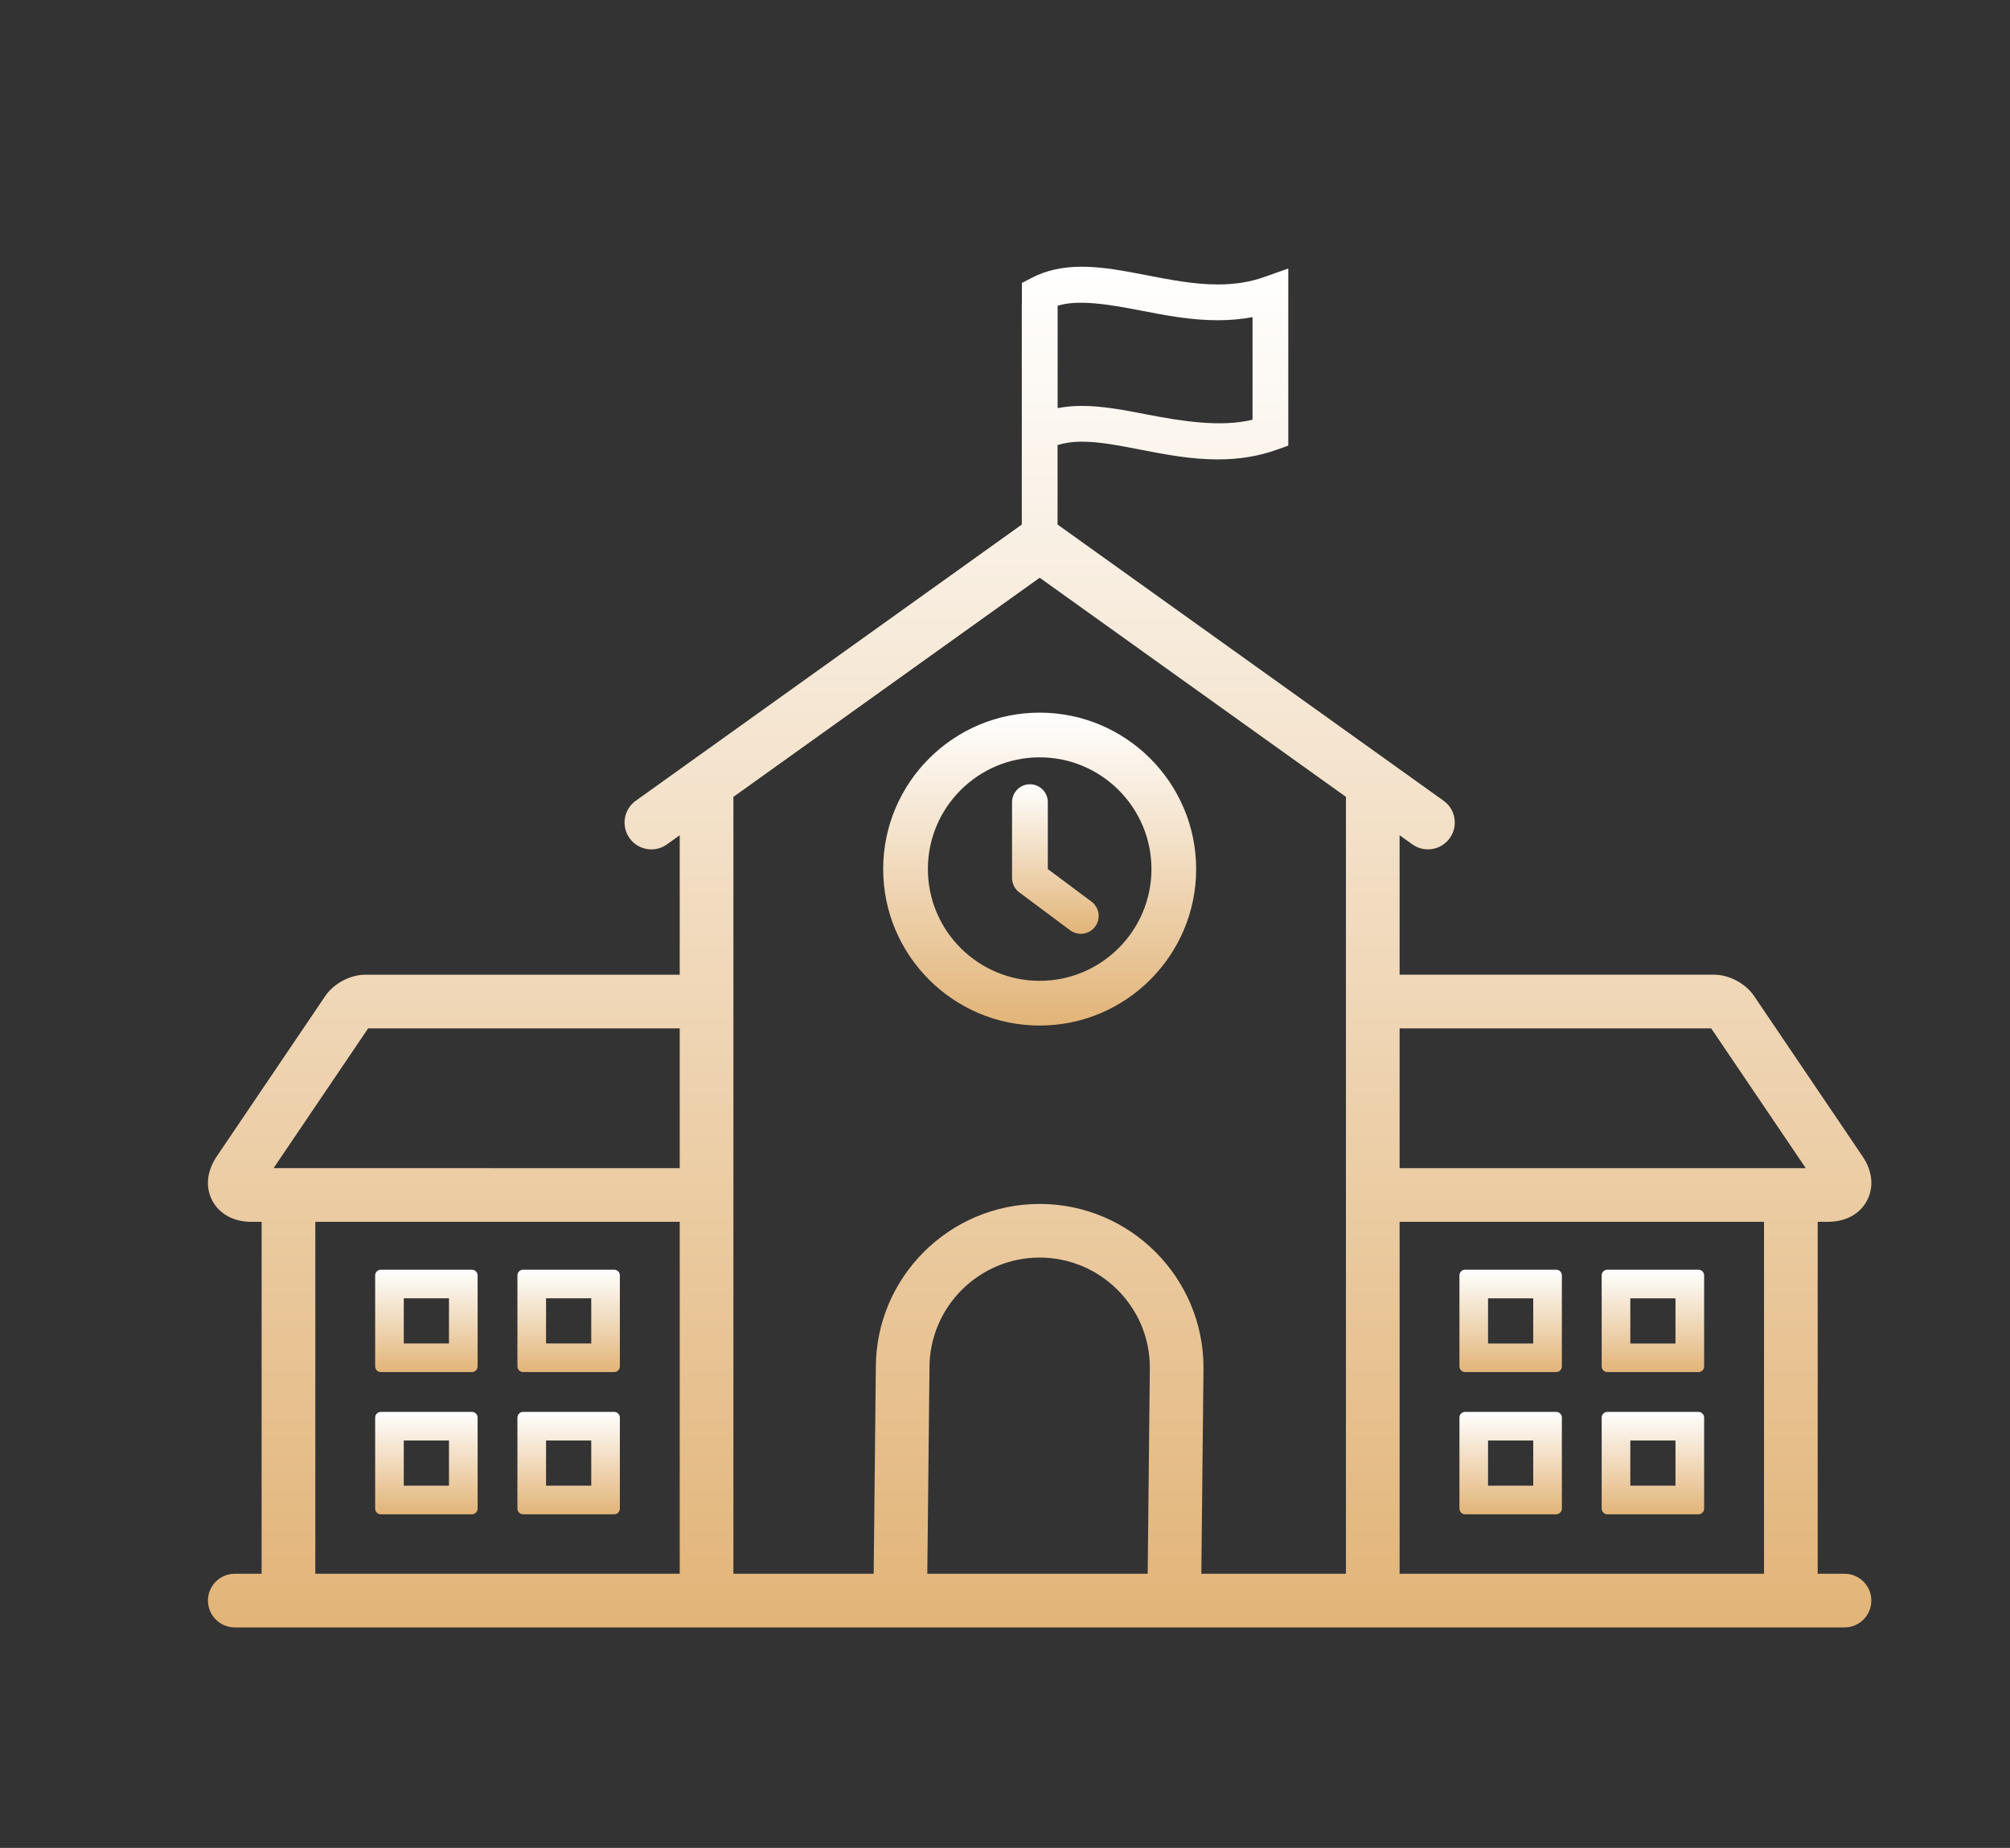
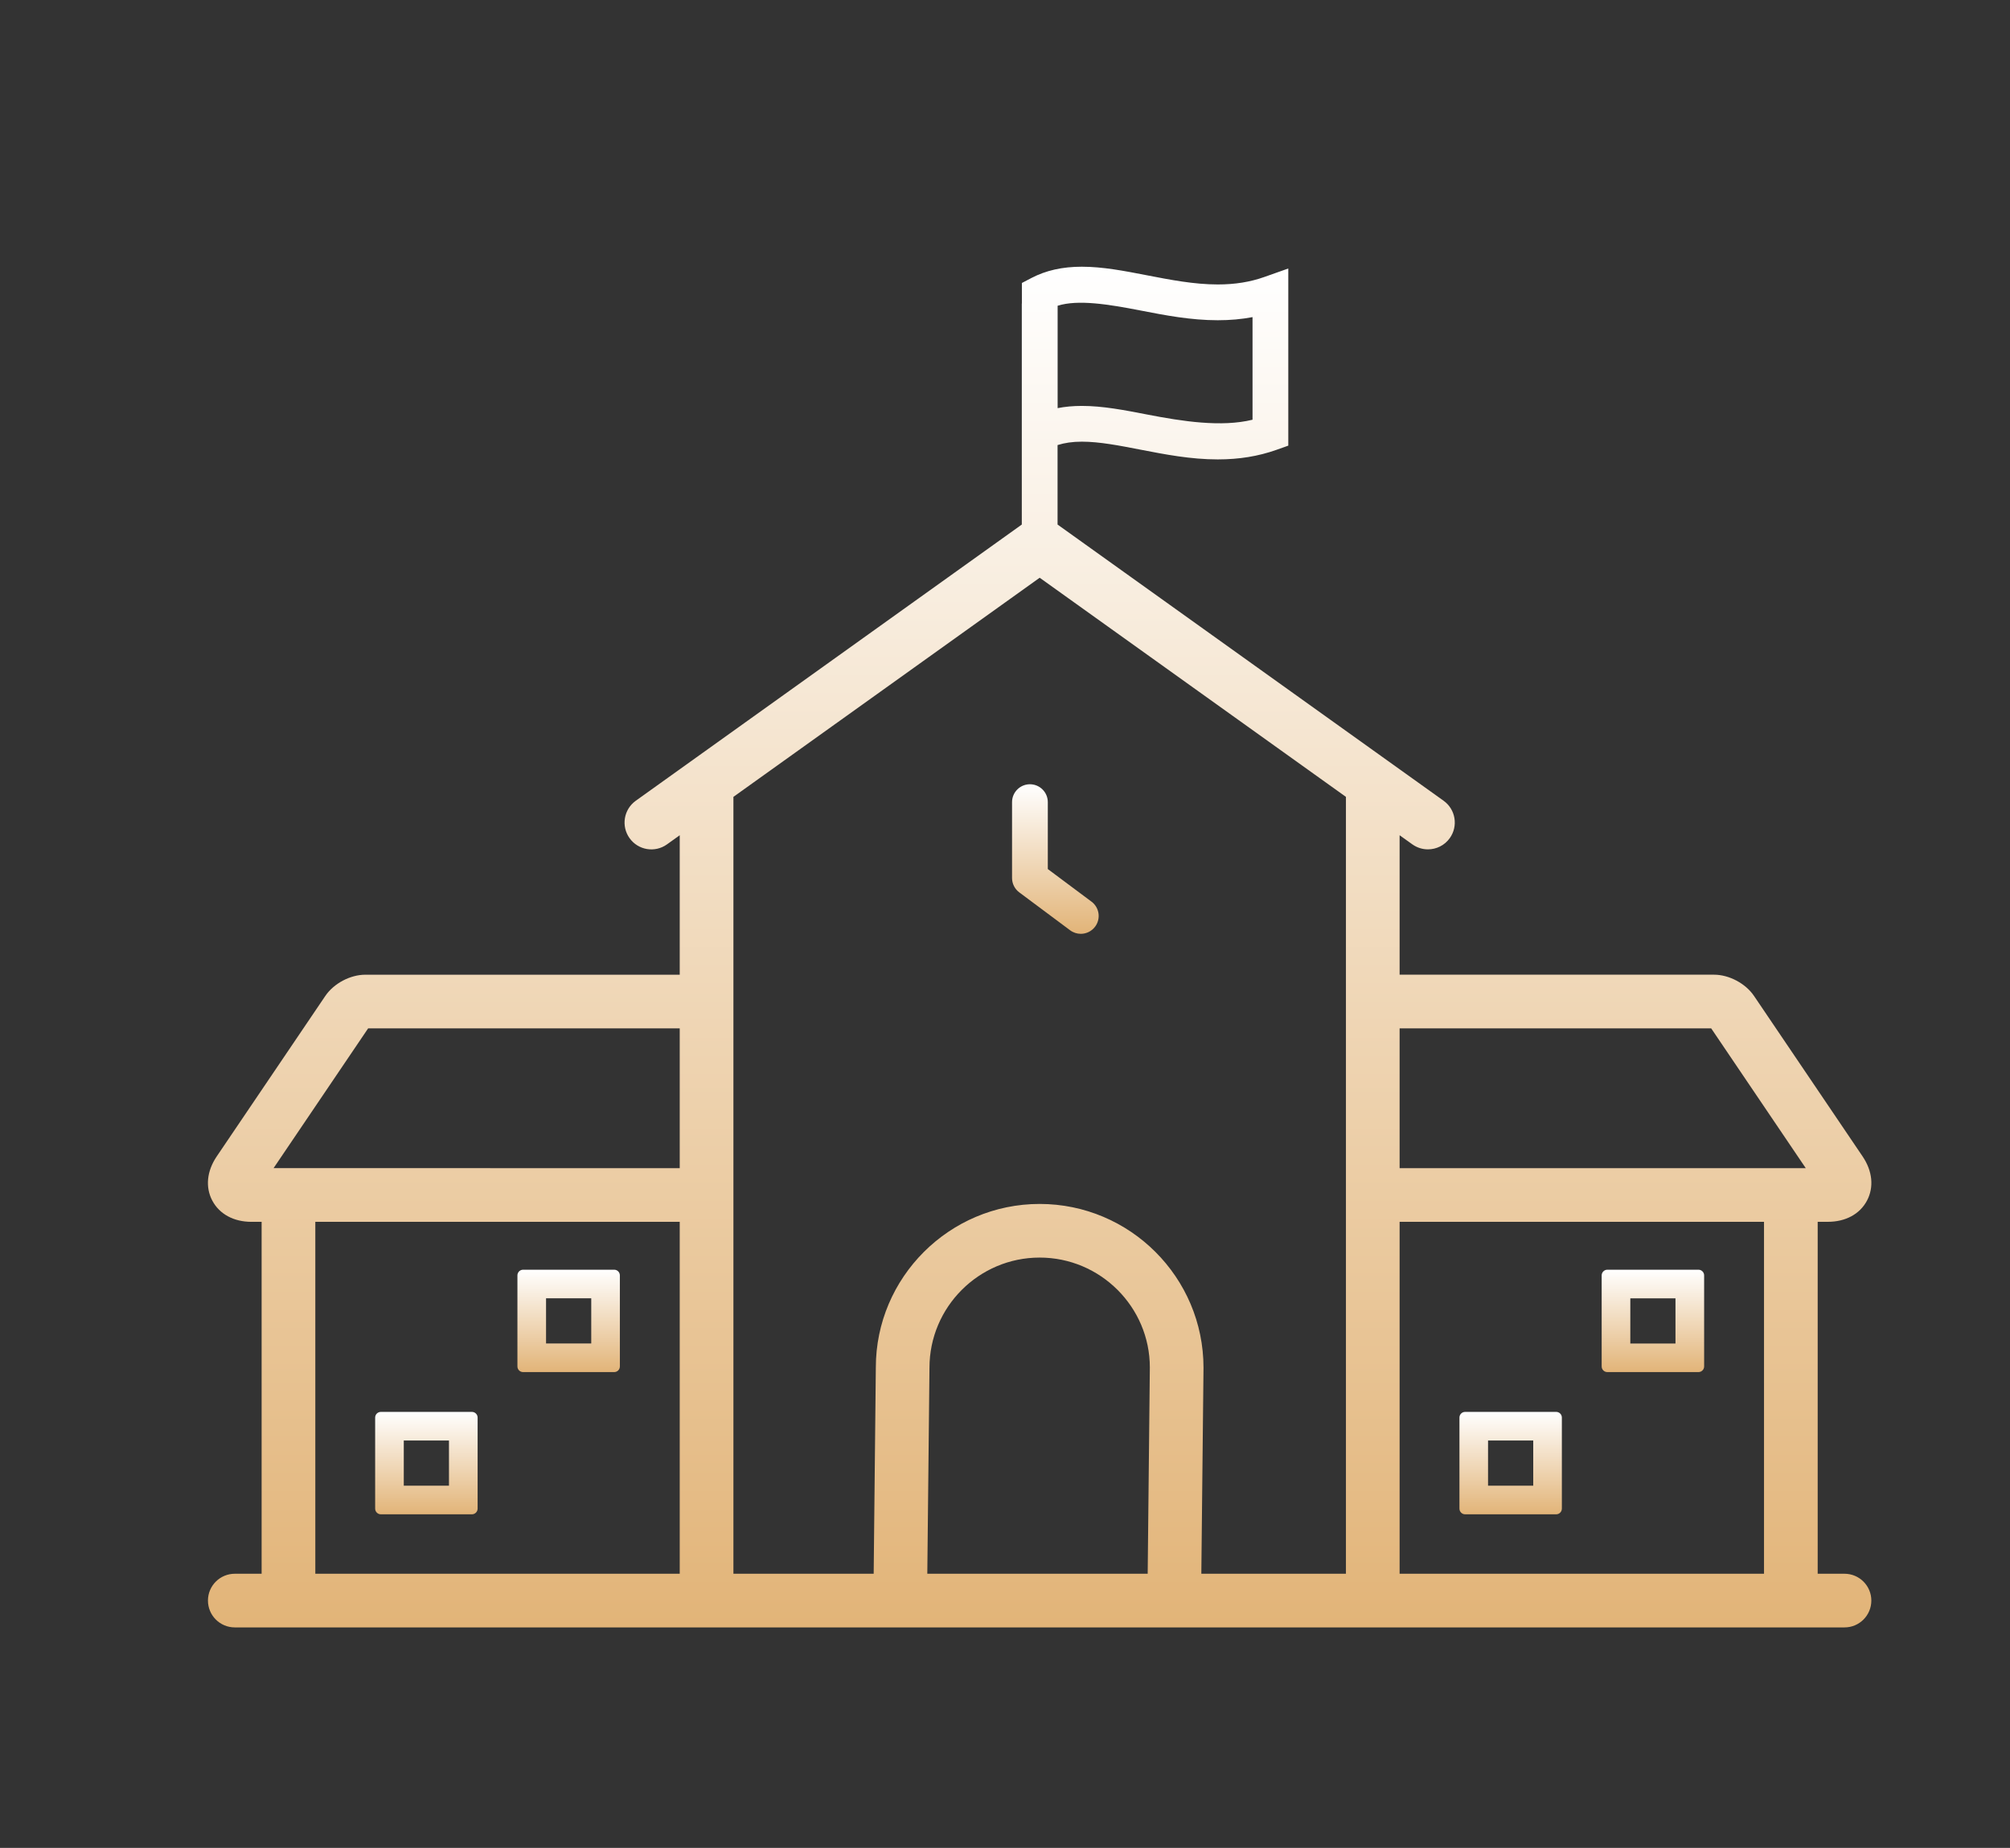
<svg xmlns="http://www.w3.org/2000/svg" width="87" height="80" viewBox="0 0 87 80" fill="none">
  <rect x="0" y="0" width="87" height="80" fill="#333333" stroke="none" />
-   <path d="M45 44.399C48.735 44.399 51.774 41.36 51.774 37.625C51.774 33.891 48.735 30.852 45 30.852C41.265 30.852 38.227 33.89 38.227 37.625C38.227 41.36 41.265 44.399 45 44.399ZM45 32.787C47.668 32.787 49.839 34.957 49.839 37.624C49.839 40.292 47.668 42.463 45 42.463C42.332 42.463 40.162 40.292 40.162 37.624C40.162 34.957 42.332 32.787 45 32.787Z" fill="url(#paint0_linear_871_218)" />
  <path d="M46.318 40.274C46.457 40.377 46.619 40.428 46.78 40.428C47.016 40.428 47.249 40.32 47.401 40.117C47.657 39.774 47.586 39.289 47.243 39.034L45.353 37.624V34.727C45.353 34.3 45.006 33.953 44.579 33.953C44.151 33.953 43.805 34.3 43.805 34.727V38.011C43.805 38.255 43.92 38.486 44.116 38.632L46.318 40.274Z" fill="url(#paint1_linear_871_218)" />
-   <path d="M67.357 54.969H63.416C63.28 54.969 63.17 55.079 63.17 55.215V59.157C63.17 59.293 63.28 59.402 63.416 59.402H67.357C67.493 59.402 67.603 59.293 67.603 59.157V55.215C67.603 55.079 67.493 54.969 67.357 54.969ZM66.364 58.164H64.408V56.208H66.364V58.164Z" fill="url(#paint2_linear_871_218)" />
  <path d="M73.514 54.969H69.573C69.438 54.969 69.326 55.079 69.326 55.215V59.157C69.326 59.293 69.437 59.402 69.573 59.402H73.514C73.65 59.402 73.761 59.293 73.761 59.157V55.215C73.761 55.079 73.65 54.969 73.514 54.969ZM72.521 58.164H70.566V56.208H72.521V58.164Z" fill="url(#paint3_linear_871_218)" />
  <path d="M67.357 61.125H63.416C63.28 61.125 63.17 61.235 63.17 61.371V65.312C63.17 65.448 63.28 65.559 63.416 65.559H67.357C67.493 65.559 67.603 65.448 67.603 65.312V61.371C67.603 61.235 67.493 61.125 67.357 61.125ZM66.364 64.32H64.408V62.364H66.364V64.32Z" fill="url(#paint4_linear_871_218)" />
-   <path d="M73.514 61.125H69.573C69.438 61.125 69.326 61.235 69.326 61.371V65.312C69.326 65.448 69.437 65.559 69.573 65.559H73.514C73.65 65.559 73.761 65.448 73.761 65.312V61.371C73.761 61.235 73.65 61.125 73.514 61.125ZM72.521 64.32H70.566V62.364H72.521V64.32Z" fill="url(#paint5_linear_871_218)" />
  <path d="M22.643 59.402H26.584C26.72 59.402 26.83 59.293 26.83 59.157V55.215C26.83 55.079 26.72 54.969 26.584 54.969H22.643C22.507 54.969 22.396 55.079 22.396 55.215V59.157C22.396 59.293 22.507 59.402 22.643 59.402ZM23.635 56.207H25.591V58.163H23.635V56.207Z" fill="url(#paint6_linear_871_218)" />
-   <path d="M16.485 59.402H20.426C20.561 59.402 20.673 59.293 20.673 59.157V55.215C20.673 55.079 20.561 54.969 20.426 54.969H16.485C16.349 54.969 16.238 55.079 16.238 55.215V59.157C16.238 59.293 16.349 59.402 16.485 59.402ZM17.477 56.207H19.433V58.163H17.477V56.207Z" fill="url(#paint7_linear_871_218)" />
-   <path d="M22.643 65.559H26.584C26.72 65.559 26.83 65.448 26.83 65.312V61.371C26.83 61.235 26.72 61.125 26.584 61.125H22.643C22.507 61.125 22.396 61.235 22.396 61.371V65.312C22.396 65.448 22.507 65.559 22.643 65.559ZM23.635 62.363H25.591V64.319H23.635V62.363Z" fill="url(#paint8_linear_871_218)" />
  <path d="M16.485 65.559H20.426C20.561 65.559 20.673 65.448 20.673 65.312V61.371C20.673 61.235 20.561 61.125 20.426 61.125H16.485C16.349 61.125 16.238 61.235 16.238 61.371V65.312C16.238 65.448 16.349 65.559 16.485 65.559ZM17.477 62.363H19.433V64.319H17.477V62.363Z" fill="url(#paint9_linear_871_218)" />
  <path d="M10.163 68.132C9.521 68.132 9.001 68.652 9.001 69.293C9.001 69.935 9.521 70.455 10.163 70.455H79.837C80.479 70.455 80.998 69.936 80.998 69.293C80.998 68.653 80.479 68.132 79.837 68.132H78.676V52.896H79.115C79.883 52.896 80.501 52.561 80.809 51.98C81.118 51.397 81.049 50.699 80.619 50.063L75.919 43.115C75.553 42.575 74.841 42.197 74.189 42.197H60.58V36.16L61.131 36.554C61.336 36.7 61.572 36.771 61.805 36.771C62.168 36.771 62.524 36.603 62.751 36.286C63.125 35.764 63.005 35.039 62.483 34.666L45.775 22.709V19.268C46.081 19.172 46.423 19.121 46.825 19.121C47.585 19.121 48.444 19.288 49.353 19.465C50.427 19.673 51.537 19.889 52.71 19.889C53.633 19.889 54.462 19.754 55.247 19.476L55.762 19.293V11.624L54.729 11.99C54.113 12.209 53.453 12.315 52.71 12.315C51.687 12.315 50.65 12.113 49.648 11.919C48.664 11.728 47.733 11.547 46.825 11.547C45.985 11.547 45.273 11.707 44.646 12.034L44.231 12.251V13.142H44.227V22.709L27.518 34.667C26.997 35.041 26.877 35.765 27.25 36.287C27.623 36.809 28.348 36.929 28.87 36.555L29.421 36.16V42.198H15.812C15.16 42.198 14.448 42.576 14.081 43.117L9.381 50.064C8.951 50.699 8.881 51.398 9.19 51.98C9.499 52.562 10.117 52.897 10.885 52.897H11.324V68.132H10.163V68.132ZM45.779 13.236C46.662 12.961 47.965 13.17 49.353 13.44C50.427 13.649 51.537 13.864 52.71 13.864C53.239 13.864 53.737 13.82 54.214 13.729V18.171C52.861 18.502 51.179 18.242 49.648 17.945C48.664 17.754 47.733 17.573 46.825 17.573C46.453 17.573 46.105 17.605 45.778 17.669V13.236H45.779ZM49.676 68.132H40.137L40.231 59.213C40.231 56.584 42.371 54.444 45 54.444C47.629 54.444 49.769 56.584 49.769 59.201L49.676 68.132ZM60.58 44.52H74.066L78.16 50.573H60.58V44.52ZM60.58 52.896H76.353V68.132H60.58V52.896ZM31.744 34.499L45.001 25.012L58.257 34.499V68.132H51.998L52.092 59.213C52.092 55.303 48.91 52.122 45.001 52.122C41.091 52.122 37.909 55.304 37.909 59.201L37.816 68.132H31.745V34.499H31.744ZM29.421 68.132H13.648V52.896H29.421V68.132ZM15.935 44.52H29.421V50.573L11.841 50.572L15.935 44.52Z" fill="url(#paint10_linear_871_218)" />
  <defs>
    <linearGradient id="paint0_linear_871_218" x1="45" y1="30.852" x2="45" y2="44.399" gradientUnits="userSpaceOnUse">
      <stop stop-color="white" />
      <stop offset="1" stop-color="#E2B478" />
    </linearGradient>
    <linearGradient id="paint1_linear_871_218" x1="45.68" y1="33.953" x2="45.68" y2="40.428" gradientUnits="userSpaceOnUse">
      <stop stop-color="white" />
      <stop offset="1" stop-color="#E2B478" />
    </linearGradient>
    <linearGradient id="paint2_linear_871_218" x1="65.387" y1="54.969" x2="65.387" y2="59.402" gradientUnits="userSpaceOnUse">
      <stop stop-color="white" />
      <stop offset="1" stop-color="#E2B478" />
    </linearGradient>
    <linearGradient id="paint3_linear_871_218" x1="71.543" y1="54.969" x2="71.543" y2="59.402" gradientUnits="userSpaceOnUse">
      <stop stop-color="white" />
      <stop offset="1" stop-color="#E2B478" />
    </linearGradient>
    <linearGradient id="paint4_linear_871_218" x1="65.387" y1="61.125" x2="65.387" y2="65.559" gradientUnits="userSpaceOnUse">
      <stop stop-color="white" />
      <stop offset="1" stop-color="#E2B478" />
    </linearGradient>
    <linearGradient id="paint5_linear_871_218" x1="71.543" y1="61.125" x2="71.543" y2="65.559" gradientUnits="userSpaceOnUse">
      <stop stop-color="white" />
      <stop offset="1" stop-color="#E2B478" />
    </linearGradient>
    <linearGradient id="paint6_linear_871_218" x1="24.613" y1="54.969" x2="24.613" y2="59.402" gradientUnits="userSpaceOnUse">
      <stop stop-color="white" />
      <stop offset="1" stop-color="#E2B478" />
    </linearGradient>
    <linearGradient id="paint7_linear_871_218" x1="18.456" y1="54.969" x2="18.456" y2="59.402" gradientUnits="userSpaceOnUse">
      <stop stop-color="white" />
      <stop offset="1" stop-color="#E2B478" />
    </linearGradient>
    <linearGradient id="paint8_linear_871_218" x1="24.613" y1="61.125" x2="24.613" y2="65.559" gradientUnits="userSpaceOnUse">
      <stop stop-color="white" />
      <stop offset="1" stop-color="#E2B478" />
    </linearGradient>
    <linearGradient id="paint9_linear_871_218" x1="18.456" y1="61.125" x2="18.456" y2="65.559" gradientUnits="userSpaceOnUse">
      <stop stop-color="white" />
      <stop offset="1" stop-color="#E2B478" />
    </linearGradient>
    <linearGradient id="paint10_linear_871_218" x1="45" y1="11.547" x2="45" y2="70.455" gradientUnits="userSpaceOnUse">
      <stop stop-color="white" />
      <stop offset="1" stop-color="#E2B478" />
    </linearGradient>
  </defs>
</svg>